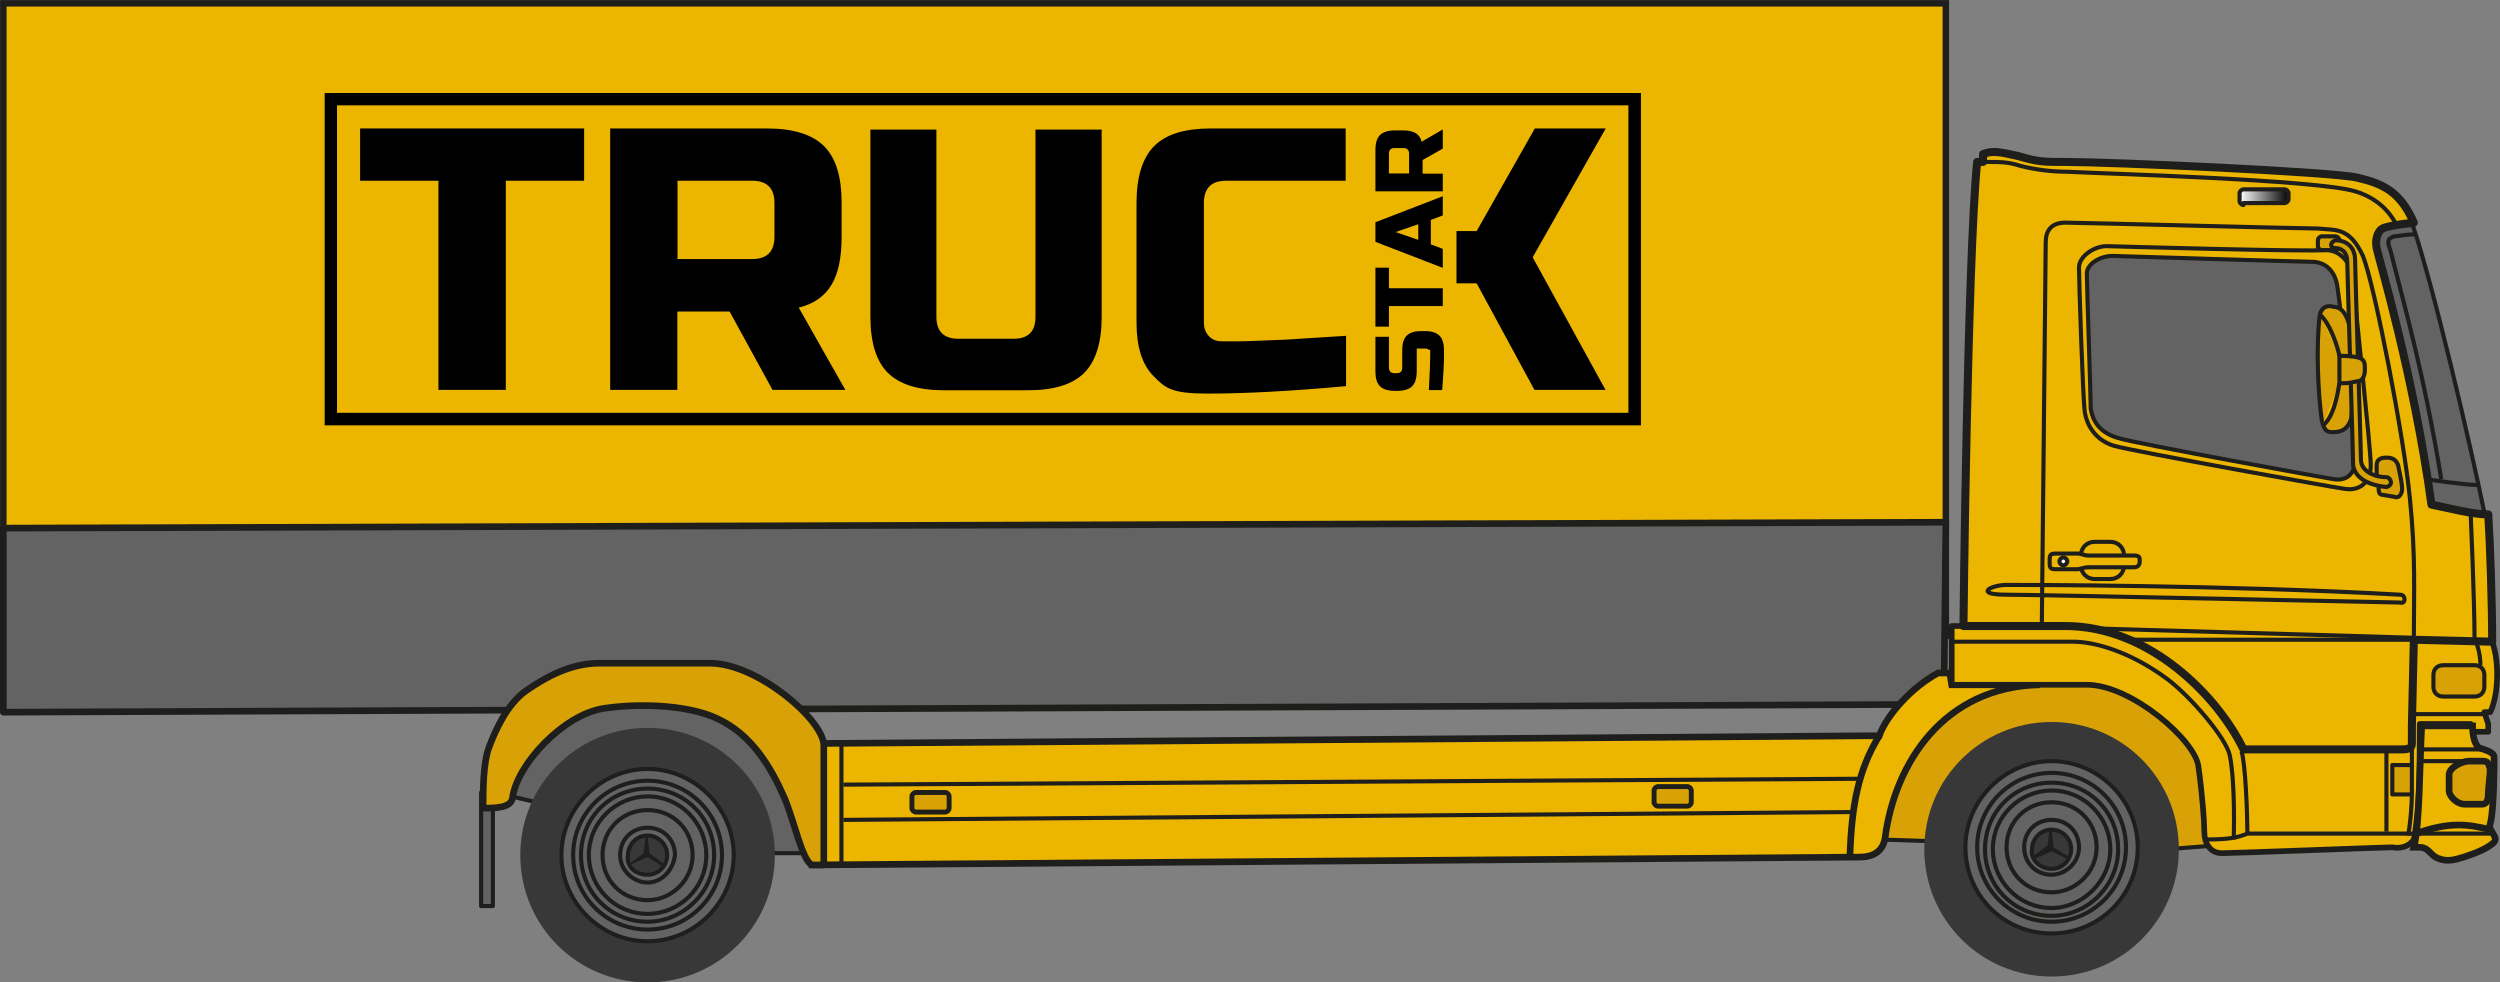
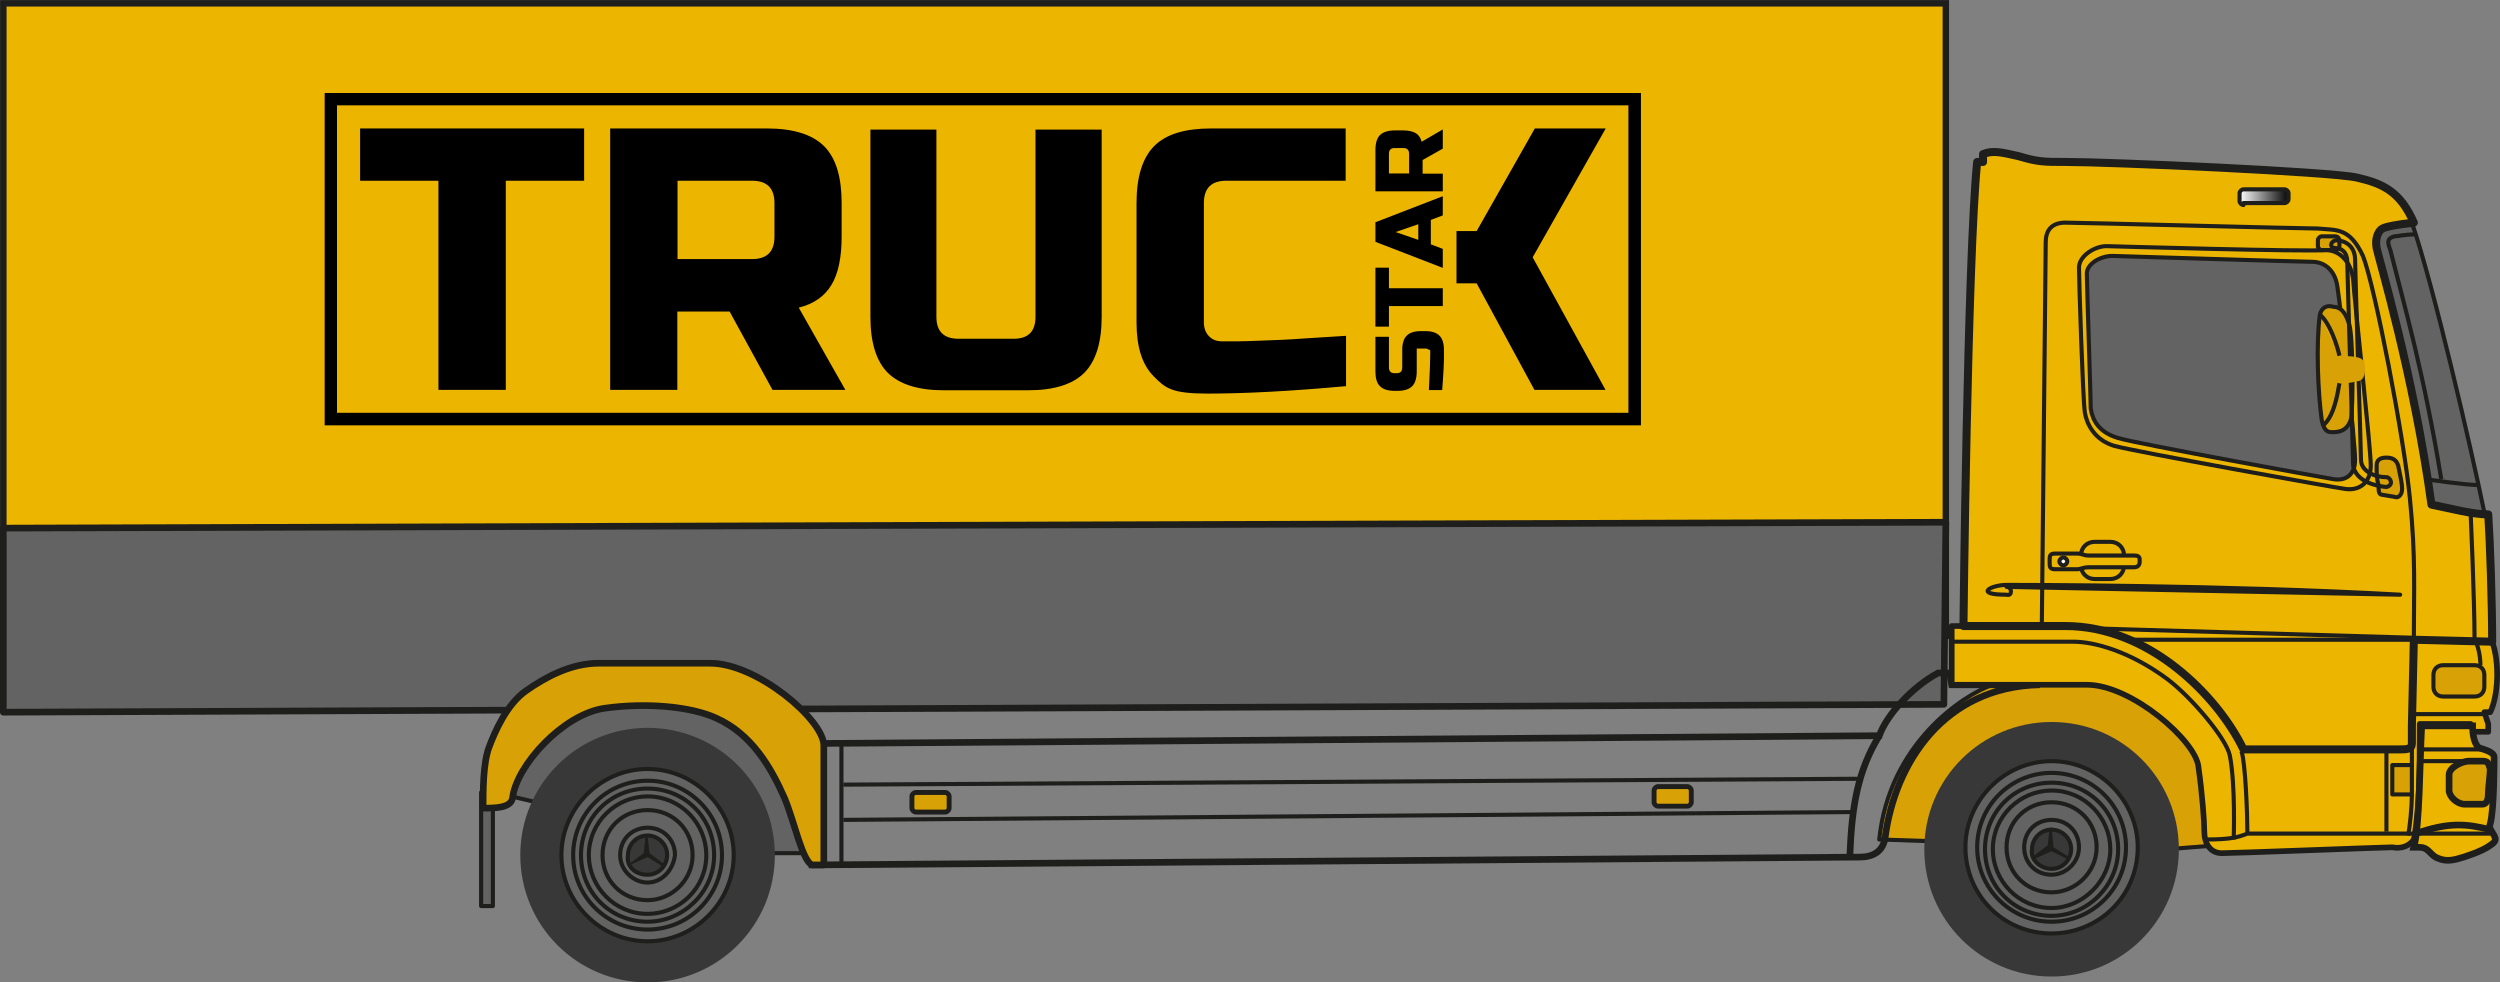
<svg xmlns="http://www.w3.org/2000/svg" id="Capa_1" data-name="Capa 1" viewBox="0 0 127.67 50.17">
  <rect x="0" y="0" width="127.67" height="50.17" fill="#808080" stroke="none" />
  <defs>
    <style>
      .cls-1 {
        stroke-width: .41px;
      }

      .cls-1, .cls-2, .cls-3, .cls-4, .cls-5, .cls-6, .cls-7, .cls-8 {
        fill: none;
      }

      .cls-1, .cls-2, .cls-3, .cls-4, .cls-5, .cls-6, .cls-7, .cls-8, .cls-9 {
        stroke: #1e1e1c;
      }

      .cls-1, .cls-3, .cls-5, .cls-6, .cls-7, .cls-8 {
        stroke-linejoin: round;
      }

      .cls-10 {
        fill: #1e1e1c;
      }

      .cls-10, .cls-11, .cls-12, .cls-13, .cls-14, .cls-15, .cls-16, .cls-17, .cls-18 {
        stroke-width: 0px;
      }

      .cls-11 {
        fill: #000;
      }

      .cls-2 {
        stroke-width: .33px;
      }

      .cls-2, .cls-4 {
        stroke-miterlimit: 3.86;
      }

      .cls-3 {
        stroke-width: .29px;
      }

      .cls-4, .cls-5 {
        stroke-width: .34px;
      }

      .cls-19 {
        isolation: isolate;
      }

      .cls-12, .cls-17 {
        fill: #636363;
      }

      .cls-6 {
        stroke-width: .29px;
      }

      .cls-13 {
        fill: #ecb500;
      }

      .cls-14 {
        fill: url(#_Безымянный_градиент_10);
      }

      .cls-15, .cls-9 {
        fill: #d8a105;
      }

      .cls-16 {
        fill: #383838;
      }

      .cls-17 {
        fill-rule: evenodd;
      }

      .cls-18 {
        fill: #fff;
      }

      .cls-7 {
        stroke-width: .21px;
      }

      .cls-8 {
        stroke-width: .34px;
      }

      .cls-9 {
        stroke-miterlimit: 10;
        stroke-width: .25px;
      }
    </style>
    <linearGradient id="_Безымянный_градиент_10" data-name="Безымянный градиент 10" x1="114.38" y1="225.35" x2="116.91" y2="225.35" gradientTransform="translate(0 235.42) scale(1 -1)" gradientUnits="userSpaceOnUse">
      <stop offset="0" stop-color="#fff" />
      <stop offset="1" stop-color="#000" />
    </linearGradient>
  </defs>
  <g>
    <rect class="cls-13" x=".17" y=".17" width="99.2" height="32.3" />
    <rect class="cls-2" x=".17" y=".17" width="99.2" height="32.3" />
    <path class="cls-17" d="M99.37,26.67c-.1,0-99.2.3-99.2.3v9.4l99.1-.4.1-9.3Z" />
    <path class="cls-8" d="M99.37,26.67c-.1,0-99.2.3-99.2.3v9.4l99.1-.4.1-9.3Z" />
    <path class="cls-12" d="M41.67,43.57h-3.3l-13.1-3.1c1.6-4.3,6.2-5.5,8.4-5.5,2.2.1,6.6,2.3,8,8.6" />
    <path class="cls-7" d="M41.67,43.57h-3.3l-13.1-3.1c1.6-4.3,6.2-5.5,8.4-5.5,2.2.1,6.6,2.3,8,8.6Z" />
    <rect class="cls-18" x="30.57" y="40.97" width="4.2" height="1.4" />
    <rect class="cls-6" x="30.57" y="40.97" width="4.2" height="1.4" />
    <polygon class="cls-12" points="25.17 41.37 25.17 46.27 24.57 46.27 24.57 40.47 25.27 40.47 25.17 41.37" />
    <polygon class="cls-7" points="25.17 41.37 25.17 46.27 24.57 46.27 24.57 40.47 25.27 40.47 25.17 41.37" />
    <path class="cls-12" d="M123.17,11.37c1.1,3.2,3,11.4,3.7,14.8-1.2.2-2.8-.4-2.8-.4-.6-4.2-2.4-11.7-2.7-12.7-.3-1,0-1.4.8-1.5.8-.2,1-.2,1-.2" />
    <path class="cls-7" d="M123.17,11.37c1.1,3.2,3,11.4,3.7,14.8-1.2.2-2.8-.4-2.8-.4-.6-4.2-2.4-11.7-2.7-12.7-.3-1,0-1.4.8-1.5.8-.2,1-.2,1-.2Z" />
    <path class="cls-15" d="M95.97,42.87l14.7.5,2.5-.2c-.2-2.6-.3-4.5-1.1-5.3-.9-.8-2.9-3-4.9-3.1s-4-.2-5.4.2c-1.5.5-5.3,3-5.8,7.9" />
    <path class="cls-7" d="M95.97,42.87l14.7.5,2.5-.2c-.2-2.6-.3-4.5-1.1-5.3-.9-.8-2.9-3-4.9-3.1s-4-.2-5.4.2c-1.5.5-5.3,3-5.8,7.9Z" />
-     <path class="cls-13" d="M41.47,44.17s52.9-.4,53.5-.4c.7,0,1.2-.3,1.3-1,.5-3.8,3-7.7,7.9-7.8h-4.5l-.1-.6h-.6c-1.3.7-2.6,2.1-3,3.2l-54.5.4v6.2Z" />
    <path class="cls-4" d="M41.47,44.17s52.9-.4,53.5-.4c.7,0,1.2-.3,1.3-1,.5-3.8,3-7.7,7.9-7.8h-4.5l-.1-.6h-.6c-1.3.7-2.6,2.1-3,3.2l-54.5.4v6.2Z" />
    <path class="cls-13" d="M127.27,32.77l-4-.1s-.1,5.1-.1,5.3,0,.3-.6.3h-8c-1.4-2.9-4.6-6.3-9.1-6.3h-5.8v3h6.9c2.3,0,5.6,2.9,5.7,4.2.2,1.4.3,2.8.3,3.3,0,.6.3,1.1.9,1.1s8.3-.3,8.7-.3c.5.1.9-.1,1.1-.4.3-1.6.3-3.5.3-5.9h2.6v.4h.9v-.4l-.2-.6h.3c.4-.8.5-2.5.1-3.6" />
    <path class="cls-3" d="M127.27,32.77l-4-.1s-.1,5.1-.1,5.3,0,.3-.6.3h-8c-1.4-2.9-4.6-6.3-9.1-6.3h-5.8v3h6.9c2.3,0,5.6,2.9,5.7,4.2.2,1.4.3,2.8.3,3.3,0,.6.3,1.1.9,1.1s8.3-.3,8.7-.3c.5.1.9-.1,1.1-.4.3-1.6.3-3.5.3-5.9h2.6v.4h.9v-.4l-.2-.6h.3c.4-.8.5-2.5.1-3.6Z" />
    <path class="cls-13" d="M123.27,43.27h.3c.4,0,.5.3.8.5.4.2.7.2,1.1.1.4-.1,1.3-.4,1.7-.7.3-.2.3-.3.2-.5-.1-.2-.3-.4-.2-.6.2-.7.2-3.1.2-3.4s-.6-.4-.8-.5c-.2-.2-.3-.6-.3-1.1h-2.6c-.1,1.9-.1,5.1-.4,6.2" />
    <path class="cls-4" d="M123.27,43.27h.3c.4,0,.5.3.8.5.4.2.7.2,1.1.1.4-.1,1.3-.4,1.7-.7.3-.2.3-.3.2-.5-.1-.2-.3-.4-.2-.6.2-.7.2-3.1.2-3.4s-.6-.4-.8-.5c-.2-.2-.3-.6-.3-1.1h-2.6c-.1,1.9-.1,5.1-.4,6.2Z" />
    <path class="cls-13" d="M105.47,8.27c2.3,0,13.6.5,14.9.8s2.2.7,2.9,2.3c-.9.1-1.4.2-1.6.3s-.4.5-.3,1,1.9,6.5,2.8,13.1c1,.2,2.1.5,2.9.5.1,1.5.2,4.6.2,6.5l-4-.1-.1,4.4v.9c0,.3-.3.3-.6.3h-8c-1.3-2.7-4.8-6.3-9.1-6.3h-5.2s.2-18.7.7-23.7h.3v-.4c.5-.2.9-.1,1.8.1,1,.3,1.3.3,2.4.3" />
    <path class="cls-1" d="M105.47,8.27c2.3,0,13.6.5,14.9.8s2.2.7,2.9,2.3c-.9.1-1.4.2-1.6.3s-.4.5-.3,1,1.9,6.5,2.8,13.1c1,.2,2.1.5,2.9.5.1,1.5.2,4.6.2,6.5l-4-.1-.1,4.4v.9c0,.3-.3.3-.6.3h-8c-1.3-2.7-4.8-6.3-9.1-6.3h-5.2s.2-18.7.7-23.7h.3v-.4c.5-.2.9-.1,1.8.1,1,.3,1.3.3,2.4.3Z" />
    <path class="cls-7" d="M104.27,32.07s.2-19.1.2-19.7.3-1,1-1,12,.3,12.9.3c.9.1,1.6-.1,2.3,1.4.6,1.5,2.1,9.3,2.4,12.4.3,3,.2,4.7.2,7.1l-17.1-.5" />
    <line class="cls-7" x1="123.27" y1="32.67" x2="108.47" y2="32.67" />
-     <path class="cls-7" d="M122.37,11.47c-.5-1-1.4-1.5-2.1-1.7-2-.6-12.9-.9-14.7-1-.8,0-1.6-.1-2.4-.3-.6-.2-1-.2-1.8-.2" />
    <path class="cls-7" d="M106.97,29.57c-.4,0-.7-.3-.7-.7v-.5c0-.4.3-.7.7-.7h.8c.4,0,.7.3.7.7v.5c0,.4-.3.7-.7.7h-.8Z" />
    <path class="cls-13" d="M104.67,28.67c0,.3,0,.4.3.4h1.1c.2,0,.3-.1.6-.1h2.3c.2,0,.3-.1.3-.3s0-.3-.3-.3h-2.3c-.3,0-.3-.1-.6-.1h-1.1c-.3,0-.3.1-.3.4" />
    <path class="cls-7" d="M104.67,28.67c0,.3,0,.4.3.4h1.1c.2,0,.3-.1.6-.1h2.3c.2,0,.3-.1.3-.3s0-.3-.3-.3h-2.3c-.3,0-.3-.1-.6-.1h-1.1c-.3,0-.3.1-.3.4Z" />
    <path class="cls-18" d="M105.37,28.87c-.1,0-.2-.1-.2-.2s.1-.2.2-.2.2.1.2.2-.1.2-.2.2" />
    <path class="cls-7" d="M105.37,28.87c-.1,0-.2-.1-.2-.2s.1-.2.2-.2.2.1.2.2-.1.2-.2.2Z" />
-     <path class="cls-7" d="M122.57,30.37c-8.9-.5-19.4-.5-20.1-.5-.8,0-1.7.5,0,.5s19.7.4,20.1.4c.3.1.3-.4,0-.4Z" />
+     <path class="cls-7" d="M122.57,30.37c-8.9-.5-19.4-.5-20.1-.5-.8,0-1.7.5,0,.5c.3.1.3-.4,0-.4Z" />
    <path class="cls-14" d="M114.57,10.47c-.1,0-.2-.1-.2-.2v-.4c0-.1.1-.2.2-.2h2.1c.1,0,.2.1.2.2v.3c0,.1-.1.2-.2.2h-2.1v.1Z" />
    <path class="cls-7" d="M114.57,10.47c-.1,0-.2-.1-.2-.2v-.4c0-.1.1-.2.2-.2h2.1c.1,0,.2.1.2.2v.3c0,.1-.1.2-.2.2h-2.1v.1Z" />
    <path class="cls-13" d="M107.57,12.57c-.6,0-1.4.5-1.4,1.1s.2,6.8.3,7.4c.1.6.5,1.4,1.5,1.7,1.1.3,11.1,2.1,11.8,2.2.7.1,1.3-.3,1.3-1.2s-.8-8.1-.9-9.5c-.1-.9-.7-1.5-1.4-1.5-.8.1-11.2-.2-11.2-.2" />
    <path class="cls-7" d="M107.57,12.57c-.6,0-1.4.5-1.4,1.1s.2,6.8.3,7.4c.1.6.5,1.4,1.5,1.7,1.1.3,11.1,2.1,11.8,2.2.7.1,1.3-.3,1.3-1.2s-.8-8.1-.9-9.5c-.1-.9-.7-1.5-1.4-1.5-.8.1-11.2-.2-11.2-.2Z" />
    <path class="cls-12" d="M107.87,13.07c-.6,0-1.3.4-1.3.9s.2,6.3.2,6.9c.1.6.4,1.2,1.4,1.5s10.4,2,11,2.1,1.1-.2,1.1-1-.7-7.5-.9-8.8c-.1-.8-.6-1.3-1.3-1.3-.4,0-10.2-.3-10.2-.3" />
    <path class="cls-7" d="M107.87,13.07c-.6,0-1.3.4-1.3.9s.2,6.3.2,6.9c.1.6.4,1.2,1.4,1.5s10.4,2,11,2.1,1.1-.2,1.1-1-.7-7.5-.9-8.8c-.1-.8-.6-1.3-1.3-1.3-.4,0-10.2-.3-10.2-.3Z" />
    <path class="cls-7" d="M126.57,24.77c-.7,0-2.7-.3-2.7-.3" />
    <path class="cls-7" d="M123.37,11.97c-.6,0-.9.1-1.1.1-.3.1-.4.2-.2.7.7,2.8,1.7,6.2,2.6,11.7" />
    <path class="cls-7" d="M126.17,26.17s.2,4.5.2,6.5c.2.3.3.9.3,1.3" />
    <path class="cls-7" d="M114.77,42.57c0-1-.1-3.6-.3-4.2" />
    <rect class="cls-15" x="122.17" y="39.07" width="1" height="1.5" />
    <rect class="cls-7" x="122.17" y="39.07" width="1" height="1.5" />
    <line class="cls-7" x1="123.17" y1="39.17" x2="123.17" y2="37.97" />
    <path class="cls-7" d="M123.17,40.57c0,.6-.1,1.7-.2,2.1" />
    <line class="cls-7" x1="121.87" y1="38.37" x2="121.87" y2="42.47" />
    <path class="cls-15" d="M126.07,38.87c-.3,0-1,.3-1,.7v.8c0,.3.4.7.8.7h.9c.2,0,.3-.2.3-.5s.1-1,.1-1.3c-.1-.3-.1-.4-.4-.4h-.7Z" />
    <path class="cls-4" d="M126.07,38.87c-.3,0-1,.3-1,.7v.8c0,.3.4.7.8.7h.9c.2,0,.3-.2.3-.5s.1-1,.1-1.3c-.1-.3-.1-.4-.4-.4h-.7Z" />
    <line class="cls-7" x1="126.07" y1="38.87" x2="123.57" y2="38.87" />
    <path class="cls-7" d="M127.17,42.57h-12.4c-.5.2-.9.3-2.1.3" />
    <path class="cls-4" d="M127.17,42.37c-1.2-.3-2.1-.4-3.8.2" />
    <line class="cls-7" x1="126.77" y1="38.27" x2="123.67" y2="38.27" />
    <path class="cls-16" d="M104.77,49.87c-3.6,0-6.5-2.9-6.5-6.5s2.9-6.5,6.5-6.5,6.5,2.9,6.5,6.5-2.9,6.5-6.5,6.5" />
    <path class="cls-12" d="M104.77,47.67c-2.5,0-4.4-2-4.4-4.4s2-4.4,4.4-4.4,4.4,2,4.4,4.4c0,2.5-2,4.4-4.4,4.4" />
    <path class="cls-7" d="M104.77,47.67c-2.5,0-4.4-2-4.4-4.4s2-4.4,4.4-4.4,4.4,2,4.4,4.4c0,2.5-2,4.4-4.4,4.4Z" />
    <path class="cls-16" d="M104.77,44.37c.6,0,1-.5,1-1,0-.6-.5-1-1-1-.6,0-1,.5-1,1-.1.5.4,1,1,1" />
    <path class="cls-7" d="M104.77,44.37c.6,0,1-.5,1-1,0-.6-.5-1-1-1-.6,0-1,.5-1,1-.1.5.4,1,1,1Z" />
    <polygon class="cls-10" points="104.77 43.47 105.57 43.87 105.67 43.77 104.87 43.27 104.77 42.27 104.67 42.27 104.57 43.17 103.77 43.77 103.87 43.87 104.77 43.47" />
    <path class="cls-7" d="M104.77,44.67c-.8,0-1.4-.6-1.4-1.4s.6-1.4,1.4-1.4,1.4.6,1.4,1.4c0,.8-.7,1.4-1.4,1.4Z" />
    <path class="cls-7" d="M104.77,45.57c-1.3,0-2.3-1-2.3-2.3s1-2.3,2.3-2.3,2.3,1,2.3,2.3c0,1.3-1.1,2.3-2.3,2.3Z" />
    <path class="cls-7" d="M104.77,46.37c-1.7,0-3-1.4-3-3,0-1.7,1.4-3,3-3,1.7,0,3,1.4,3,3s-1.4,3-3,3Z" />
    <path class="cls-7" d="M104.77,46.77c-1.9,0-3.4-1.5-3.4-3.4s1.5-3.4,3.4-3.4,3.4,1.5,3.4,3.4c0,1.8-1.5,3.4-3.4,3.4Z" />
    <path class="cls-7" d="M104.77,47.07c-2.1,0-3.8-1.7-3.8-3.8s1.7-3.8,3.8-3.8,3.8,1.7,3.8,3.8c0,2.1-1.7,3.8-3.8,3.8Z" />
    <path class="cls-16" d="M33.07,50.17c-3.6,0-6.5-2.9-6.5-6.5s2.9-6.5,6.5-6.5,6.5,2.9,6.5,6.5-2.9,6.5-6.5,6.5" />
    <path class="cls-12" d="M33.07,48.07c-2.4,0-4.4-2-4.4-4.4s2-4.4,4.4-4.4,4.4,2,4.4,4.4-2,4.4-4.4,4.4" />
    <path class="cls-7" d="M33.07,48.07c-2.4,0-4.4-2-4.4-4.4s2-4.4,4.4-4.4,4.4,2,4.4,4.4-2,4.4-4.4,4.4Z" />
    <path class="cls-16" d="M33.07,44.67c.6,0,1-.5,1-1,0-.6-.5-1-1-1-.6,0-1,.5-1,1-.1.6.4,1,1,1" />
    <path class="cls-7" d="M33.07,44.67c.6,0,1-.5,1-1,0-.6-.5-1-1-1-.6,0-1,.5-1,1-.1.6.4,1,1,1Z" />
    <polygon class="cls-10" points="33.07 43.77 33.87 44.27 33.97 44.17 33.17 43.57 33.07 42.67 32.97 42.67 32.87 43.57 32.07 44.17 32.17 44.17 33.07 43.77" />
    <path class="cls-7" d="M33.07,45.07c-.7,0-1.4-.6-1.4-1.4s.6-1.4,1.4-1.4,1.4.6,1.4,1.4c-.1.8-.7,1.4-1.4,1.4Z" />
    <path class="cls-7" d="M33.07,45.97c-1.3,0-2.3-1-2.3-2.3s1-2.3,2.3-2.3,2.3,1,2.3,2.3c0,1.3-1.1,2.3-2.3,2.3Z" />
    <path class="cls-7" d="M33.07,46.67c-1.7,0-3-1.4-3-3,0-1.7,1.4-3,3-3,1.7,0,3,1.4,3,3,0,1.7-1.4,3-3,3Z" />
    <path class="cls-7" d="M33.07,47.07c-1.9,0-3.4-1.5-3.4-3.4s1.5-3.4,3.4-3.4,3.4,1.5,3.4,3.4-1.6,3.4-3.4,3.4Z" />
    <path class="cls-7" d="M33.07,47.47c-2.1,0-3.8-1.7-3.8-3.8s1.7-3.8,3.8-3.8,3.8,1.7,3.8,3.8c0,2.1-1.7,3.8-3.8,3.8Z" />
    <line class="cls-7" x1="126.97" y1="36.47" x2="123.27" y2="36.47" />
    <path class="cls-15" d="M124.77,35.57c-.3,0-.5-.2-.5-.5v-.6c0-.3.2-.5.5-.5h1.6c.3,0,.5.2.5.5v.6c0,.3-.2.5-.5.5h-1.6Z" />
    <path class="cls-7" d="M124.77,35.57c-.3,0-.5-.2-.5-.5v-.6c0-.3.2-.5.5-.5h1.6c.3,0,.5.2.5.5v.6c0,.3-.2.5-.5.5h-1.6Z" />
    <path class="cls-7" d="M99.67,32.77h6.2c1.1,0,2.9.5,4.8,1.9,1.2.9,3,3,3.2,3.9.3,1.5.2,4.3.2,4.3" />
    <path class="cls-15" d="M119.97,16.57c-.2-.7-.5-.9-.8-.9-.3-.1-.6,0-.7.4-.2,1.5-.1,4,.1,5.4.1.4.2.6.5.6s.8,0,1-.7c.1-.6.1-4.2-.1-4.8" />
    <path class="cls-7" d="M119.97,16.57c-.2-.7-.5-.9-.8-.9-.3-.1-.6,0-.7.4-.2,1.5-.1,4,.1,5.4.1.4.2.6.5.6s.8,0,1-.7c.1-.6.1-4.2-.1-4.8Z" />
    <path class="cls-13" d="M119.47,18.17c-.1-.5-.5-1.7-1-2.1l1,2.1Z" />
    <path class="cls-7" d="M119.47,18.17c-.1-.5-.5-1.7-1-2.1" />
-     <path class="cls-13" d="M119.47,19.57c-.1.6-.3,1.8-.9,2.2l.9-2.2Z" />
    <path class="cls-7" d="M119.47,19.57c-.1.6-.3,1.8-.9,2.2" />
    <path class="cls-15" d="M121.67,25.27l.6.1c.2.1.4-.1.4-.4s-.1-.7-.2-1.2c-.1-.3-.3-.4-.6-.4s-.5.1-.5.4c0,.5,0,.7.1,1,0,.3,0,.5.2.5" />
    <path class="cls-7" d="M121.67,25.27l.6.1c.2.1.4-.1.4-.4s-.1-.7-.2-1.2c-.1-.3-.3-.4-.6-.4s-.5.1-.5.4c0,.5,0,.7.1,1,0,.3,0,.5.2.5Z" />
    <path class="cls-15" d="M118.57,12.77c-.1,0-.2-.1-.2-.2v-.3c0-.1.1-.2.2-.2h.7c.1,0,.2.1.2.2v.3c0,.1-.1.2-.2.2h-.7Z" />
    <path class="cls-7" d="M118.57,12.77c-.1,0-.2-.1-.2-.2v-.3c0-.1.1-.2.2-.2h.7c.1,0,.2.1.2.2v.3c0,.1-.1.2-.2.2h-.7Z" />
-     <path class="cls-15" d="M121.87,24.37c-.6,0-1.3-.3-1.3-.9,0-.5-.3-9.6-.3-10.2,0-.7-.5-1-1-1-.3.1-.3.4,0,.4s.6.2.6.7.3,9.8.3,10.4c.1.6.7,1,1.7,1.1.4-.1.2-.5,0-.5" />
    <path class="cls-7" d="M121.87,24.37c-.6,0-1.3-.3-1.3-.9,0-.5-.3-9.6-.3-10.2,0-.7-.5-1-1-1-.3.1-.3.4,0,.4s.6.2.6.7.3,9.8.3,10.4c.1.6.7,1,1.7,1.1.4-.1.2-.5,0-.5Z" />
    <path class="cls-15" d="M119.47,18.17s.7,0,1,.1.3.3.3.6-.1.6-.4.6c-.4.1-.5.1-.9.1v-1.4" />
-     <path class="cls-7" d="M119.47,18.17s.7,0,1,.1.3.3.3.6-.1.6-.4.6c-.4.1-.5.1-.9.1v-1.4Z" />
    <path class="cls-4" d="M95.97,37.57c-1.1,1.8-1.4,3.6-1.5,6.1" />
    <line class="cls-7" x1="42.97" y1="38.07" x2="42.97" y2="44.27" />
    <line class="cls-7" x1="94.87" y1="39.77" x2="43.07" y2="40.07" />
    <line class="cls-7" x1="94.57" y1="41.47" x2="43.07" y2="41.87" />
    <path class="cls-18" d="M84.67,41.17c-.1,0-.2-.1-.2-.2v-.6c0-.1.1-.2.2-.2h1.5c.1,0,.2.1.2.2v.6c0,.1-.1.2-.2.2h-1.5Z" />
    <path class="cls-9" d="M84.67,41.17c-.1,0-.2-.1-.2-.2v-.6c0-.1.1-.2.2-.2h1.5c.1,0,.2.1.2.2v.6c0,.1-.1.2-.2.2h-1.5Z" />
    <path class="cls-18" d="M46.77,41.47c-.1,0-.2-.1-.2-.2v-.6c0-.1.1-.2.2-.2h1.5c.1,0,.2.1.2.2v.6c0,.1-.1.2-.2.2h-1.5Z" />
    <path class="cls-9" d="M46.77,41.47c-.1,0-.2-.1-.2-.2v-.6c0-.1.1-.2.2-.2h1.5c.1,0,.2.1.2.2v.6c0,.1-.1.2-.2.2h-1.5Z" />
    <line class="cls-7" x1="36.27" y1="36.37" x2="40.97" y2="36.37" />
    <line class="cls-7" x1="25.77" y1="36.37" x2="29.97" y2="36.37" />
    <path class="cls-15" d="M41.47,44.17c-.5-.2-.9-2.2-1.4-3.4-.7-1.6-1.7-3.3-3.5-4.1-1.3-.6-3.6-.8-5.7-.5-2.1.3-4.5,2.9-4.7,4.6-.1.5-.9.5-1.5.5,0-.9,0-2.3.3-3.1s.9-2.2,1.9-2.9,2.3-1.4,3.7-1.4h5.7c2.4,0,5.8,2.9,5.8,4.2v6.1h-.6Z" />
    <path class="cls-5" d="M41.47,44.17c-.5-.2-.9-2.2-1.4-3.4-.7-1.6-1.7-3.3-3.5-4.1-1.3-.6-3.6-.8-5.7-.5-2.1.3-4.5,2.9-4.7,4.6-.1.5-.9.5-1.5.5,0-.9,0-2.3.3-3.1s.9-2.2,1.9-2.9,2.3-1.4,3.7-1.4h5.7c2.4,0,5.8,2.9,5.8,4.2v6.1h-.6Z" />
  </g>
  <g>
    <g class="cls-19">
      <g class="cls-19">
        <path class="cls-11" d="M52.89,6.62h3.37v9.56c0,1.31-.3,2.27-.89,2.86-.59.59-1.55.89-2.86.89h-4.31c-1.31,0-2.26-.3-2.86-.89-.59-.59-.89-1.55-.89-2.86V6.62h3.37v9.56c0,.75.38,1.12,1.13,1.12h2.81c.75,0,1.12-.37,1.12-1.12V6.62Z" />
      </g>
    </g>
    <path class="cls-11" d="M83.79,21.72H16.58V4.75h67.22v16.97ZM17.21,21.08h65.95V5.38H17.21v15.7Z" />
    <g>
      <path class="cls-11" d="M25.82,19.91h-3.43v-10.68h-4v-2.67h11.44v2.67h-4v10.68h0Z" />
      <path class="cls-11" d="M31.16,6.56h8.01c1.33,0,2.3.3,2.91.9.61.61.9,1.57.9,2.91v1.72c0,1.06-.17,1.88-.52,2.46s-.9.97-1.67,1.16l2.38,4.2h-3.72l-2.19-4h-2.67v4h-3.43V6.56h0ZM39.55,10.37c0-.76-.38-1.14-1.14-1.14h-3.81v4h3.81c.76,0,1.14-.38,1.14-1.14v-1.72h0Z" />
      <path class="cls-11" d="M68.73,19.72c-2.84.26-5.19.38-7.06.38s-2.16-.29-2.75-.88-.88-1.5-.88-2.75v-6.1c0-1.33.3-2.3.9-2.91.61-.61,1.57-.9,2.91-.9h6.87v2.67h-6.1c-.76,0-1.14.38-1.14,1.14v6.1c0,.29.09.52.26.7s.39.26.66.26.56,0,.88,0c.32,0,.65-.02.99-.03.35-.01.69-.03,1.04-.04.35-.01.8-.04,1.36-.08s1.24-.08,2.07-.13v2.58h0Z" />
      <polygon class="cls-11" points="82 6.56 78.38 6.56 75.41 11.8 74.38 11.8 74.38 14.47 75.41 14.47 78.36 19.91 81.99 19.91 78.27 13.14 82 6.56" />
    </g>
    <g>
      <path class="cls-11" d="M72.97,19.91c.05-.92.07-1.54.07-1.86s-.02-.14-.07-.18c-.04-.05-.1-.07-.18-.07h-.44v1.16c0,.35-.08.61-.23.76-.16.16-.41.24-.75.24h-.15c-.35,0-.59-.08-.75-.24s-.23-.41-.23-.76v-1.76h.69v1.56c0,.2.1.3.29.3h.1c.2,0,.29-.1.29-.3v-.9c0-.33.08-.57.23-.72s.39-.23.71-.23h.25c.32,0,.56.08.71.23s.23.4.23.72,0,.35,0,.54l-.02.46c-.02.34-.04.7-.07,1.06h-.67.01Z" />
      <path class="cls-11" d="M73.68,14.73v.9h-2.75v1.05h-.69v-3.01h.69v1.05h2.75Z" />
      <path class="cls-11" d="M73.68,12.7v.98l-3.44-1.33v-1l3.44-1.33v.98l-.61.23v1.25l.61.23h0ZM72.43,12.25v-.8l-1.16.4,1.16.4h0Z" />
      <path class="cls-11" d="M70.24,9.77v-2.11c0-.35.08-.61.23-.76s.41-.24.75-.24h.44c.27,0,.48.05.64.14.15.09.25.24.3.44l1.08-.63v.98l-1.03.58v.7h1.03v.9h-3.45ZM71.22,7.56c-.2,0-.29.1-.29.3v1h1.03v-1c0-.2-.1-.3-.29-.3h-.44,0Z" />
    </g>
  </g>
</svg>